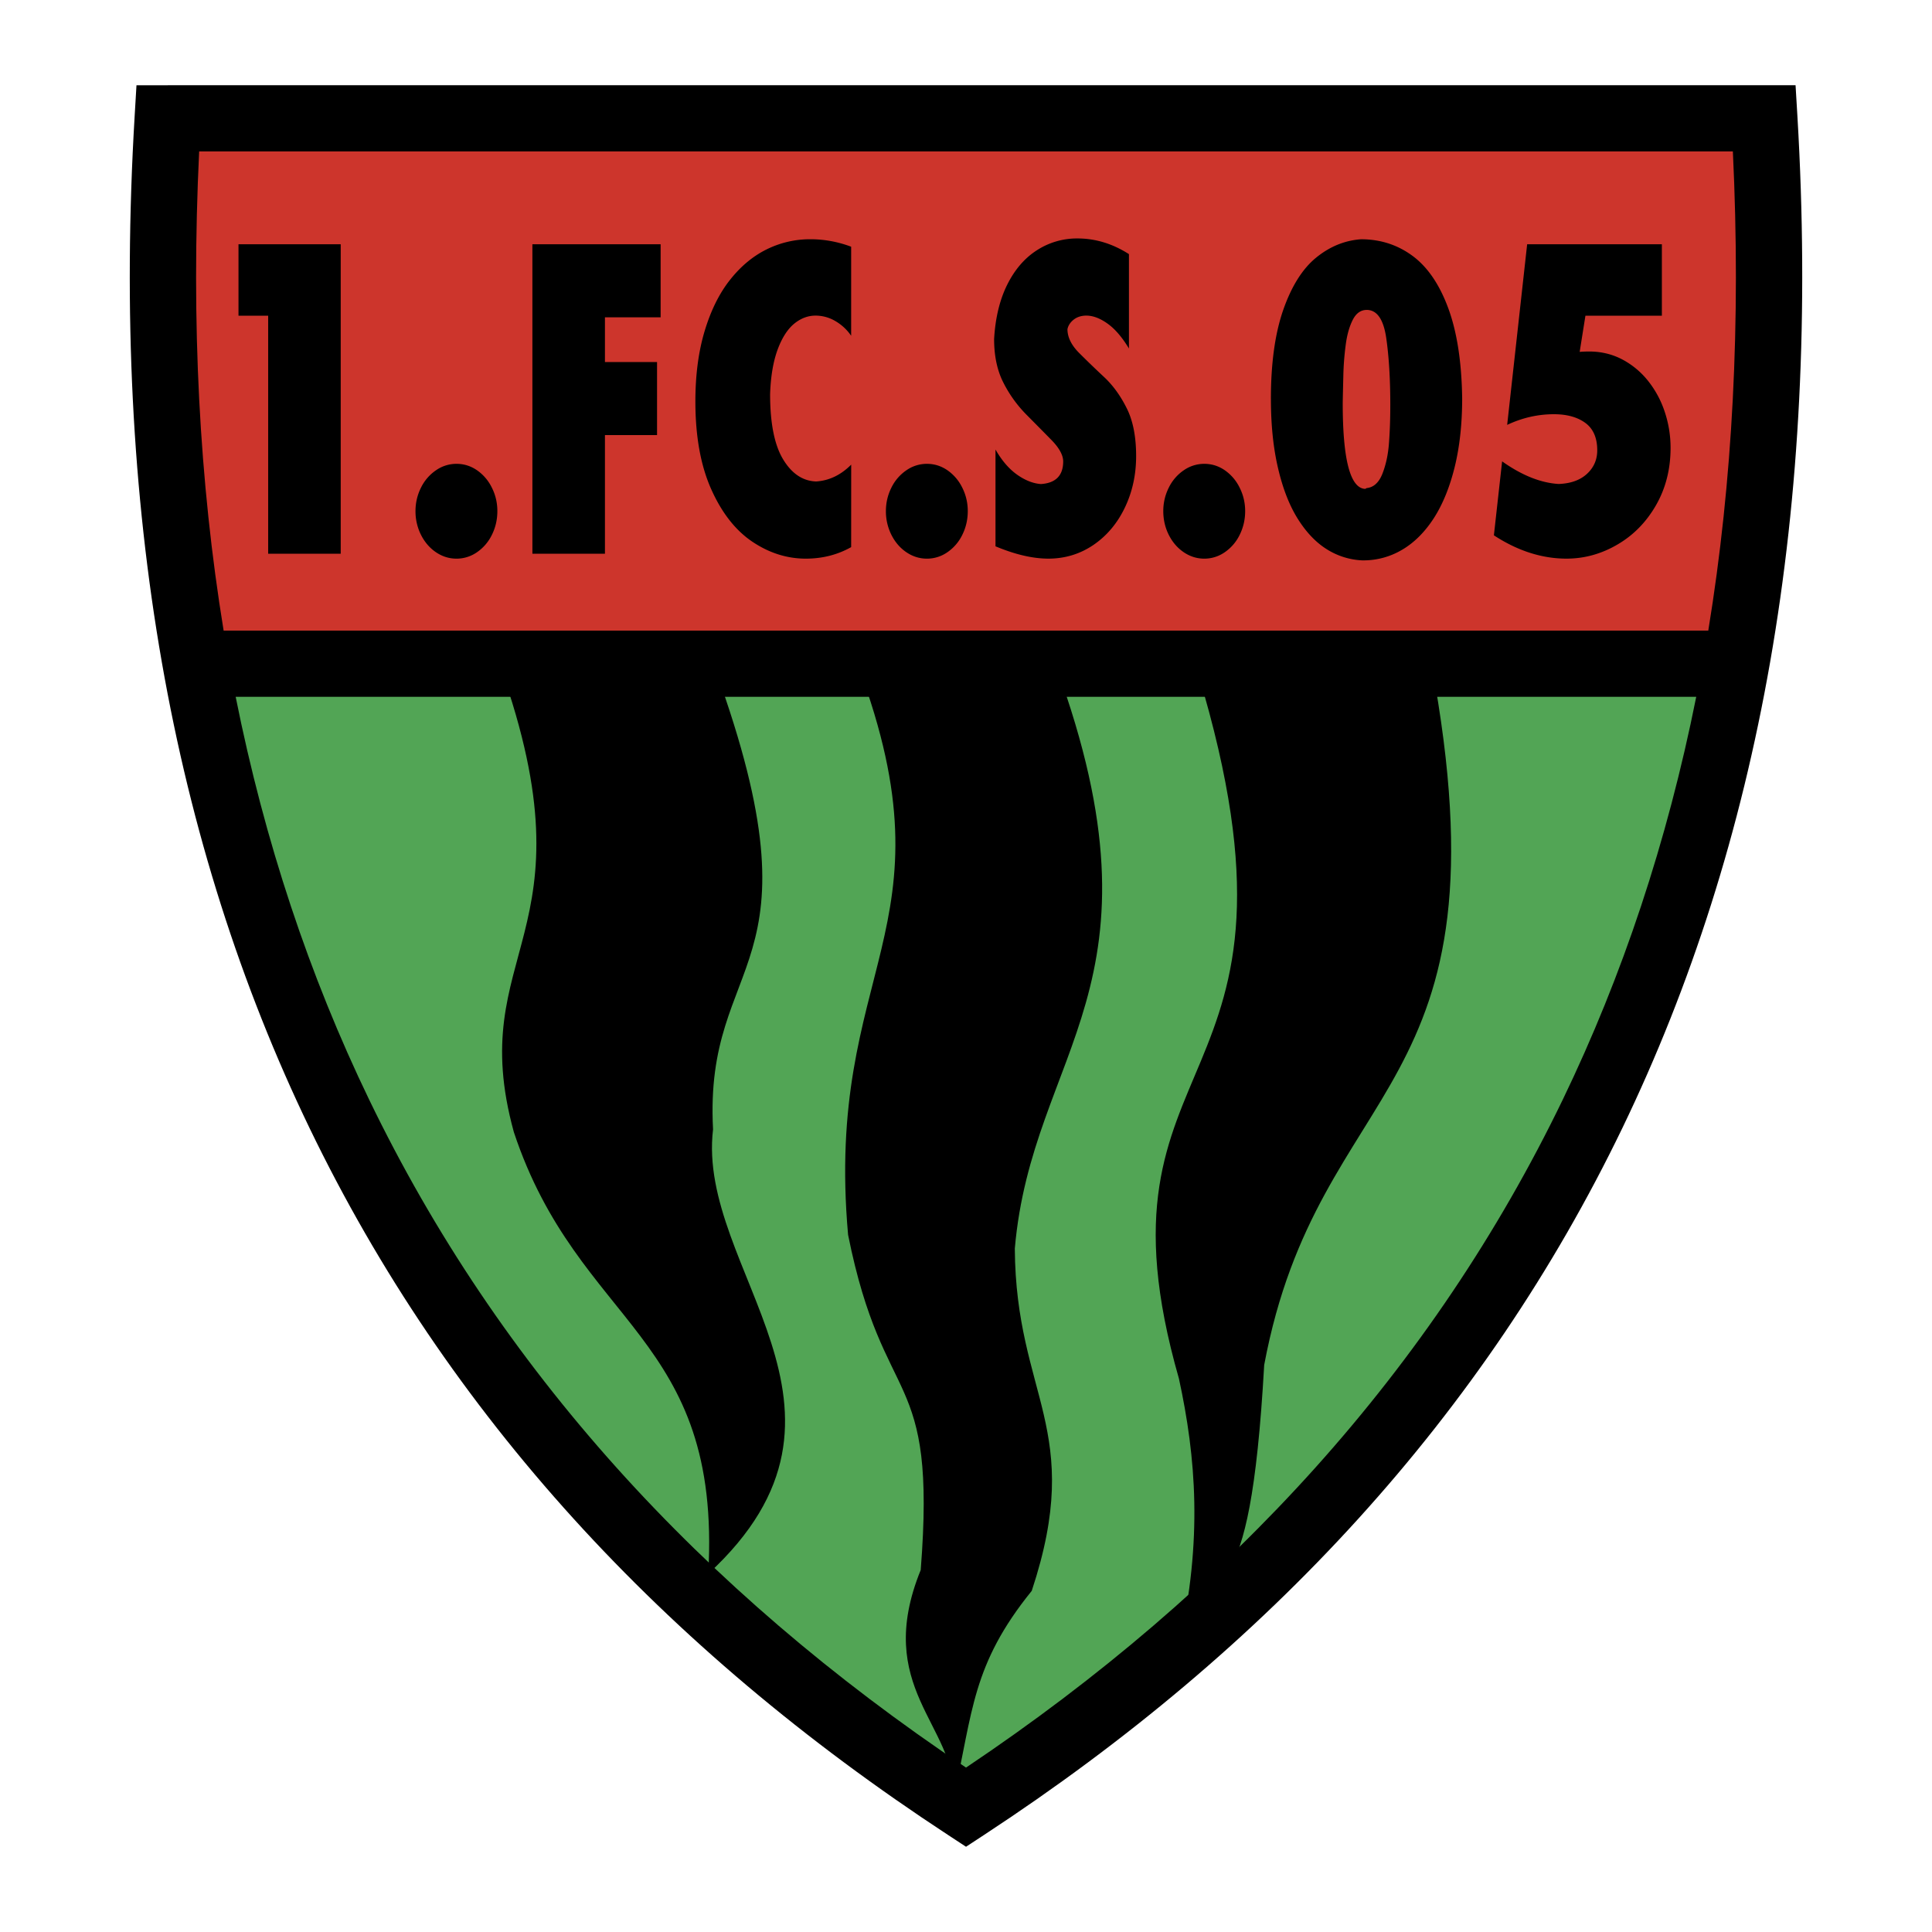
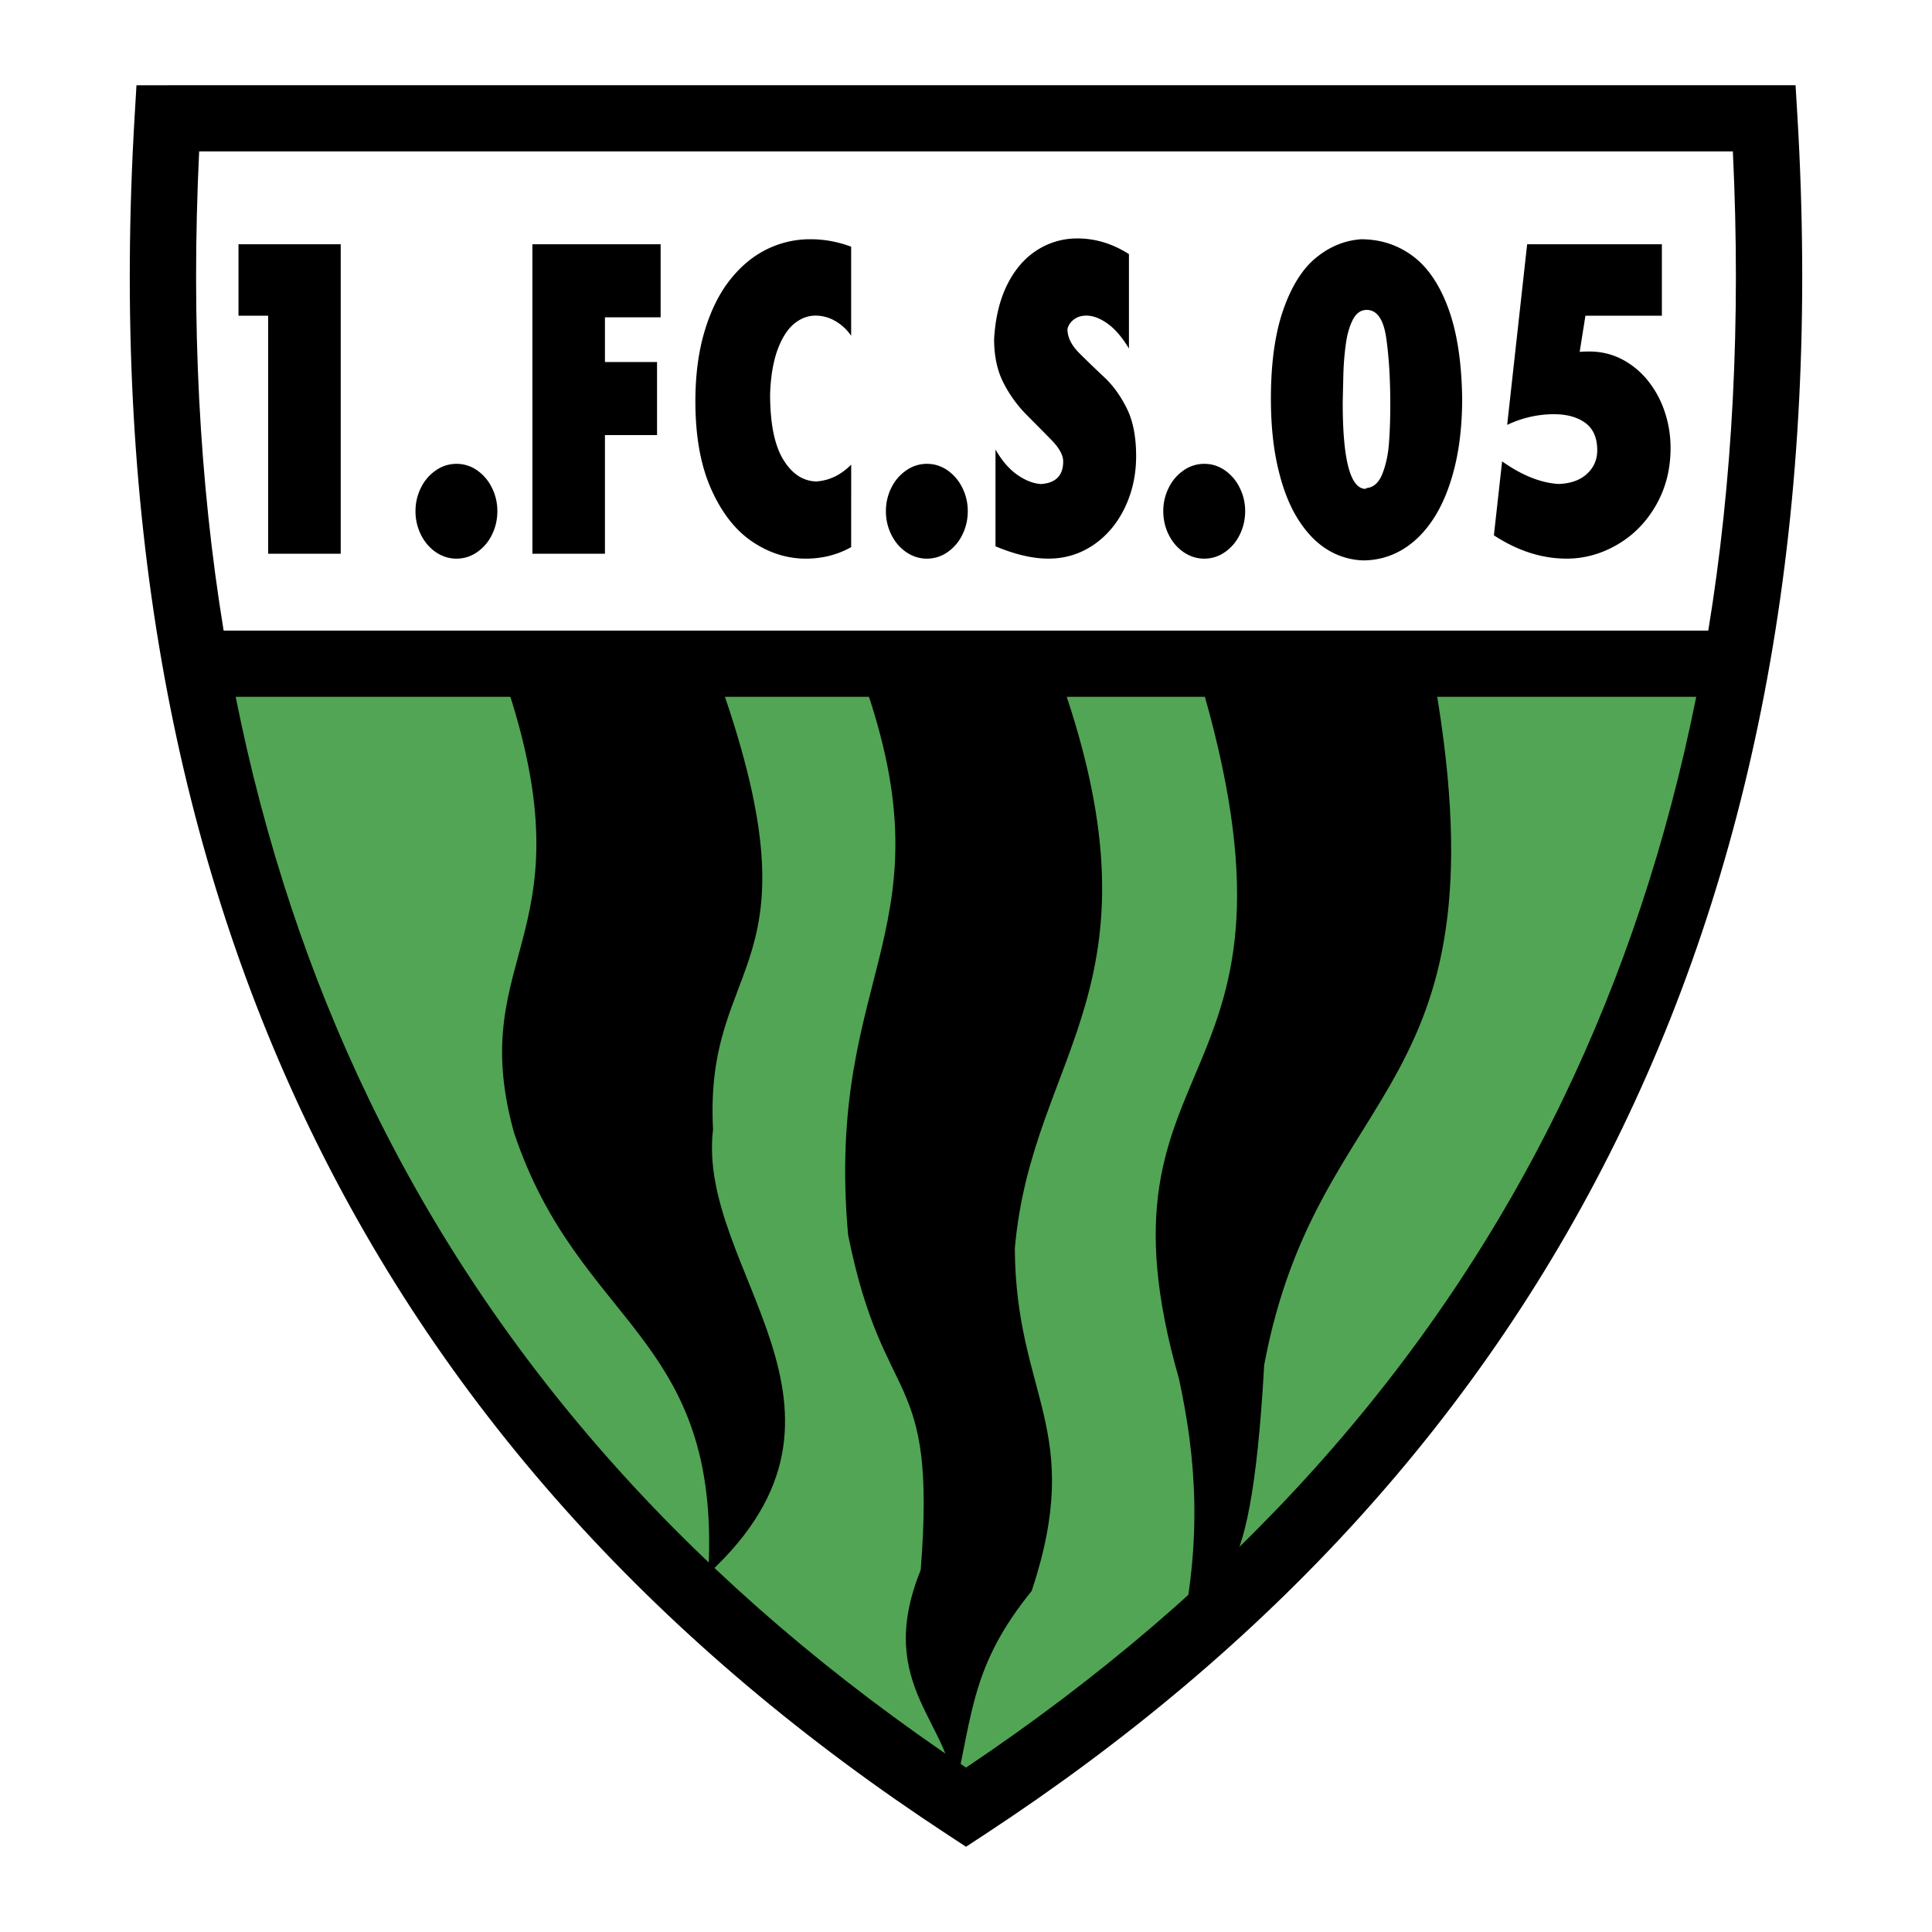
<svg xmlns="http://www.w3.org/2000/svg" width="2500" height="2500" viewBox="0 0 192.756 192.756">
  <path fill-rule="evenodd" clip-rule="evenodd" fill="#fff" d="M0 0h192.756v192.756H0V0z" />
  <path d="M19.621 66.833h153.807c-10.828 54.321-39.754 88.594-76.903 113.756-38.61-23.593-65.521-60.103-76.904-113.756z" fill-rule="evenodd" clip-rule="evenodd" fill="#52a555" />
  <path d="M49.906 66.492c9.64 27.101-3.654 28.235 1.361 46.459 6.465 19.473 20.757 20.154 19.396 44.068 17.792-16.393-1.211-30.295.478-44.34-.93-17.618 11.324-15.309.257-45.805-.001.001-21.833-.382-21.492-.382zM85.635 66.492c9.869 26.418-3.403 29.947-1.021 56.707 3.572 17.807 8.86 12.889 7.246 33.439-4.768 11.74 3.496 15.436 3.303 22.586 1.911-8.43 1.779-13.1 7.774-20.504 5.348-16.168-1.594-19.354-1.689-34.154 1.717-19.799 15.799-26.188 4.123-58.074 0 0-19.736.341-19.736 0zM119.527 67.175c13.021 43.053-11.584 36.559-1.904 70.372 1.701 7.857 2.381 16.057 0 26.646 3.516-8.891 7.029-1.906 8.506-28.012 5.445-29.037 24.84-26.305 16.674-70.031l-23.276 1.025z" fill-rule="evenodd" clip-rule="evenodd" />
-   <path d="M15.917 11.999h160.295c1.338 17.848 1.34 35.918-3.436 54.79H19.352c-3.849-16.637-4.675-35.092-3.435-54.79z" fill-rule="evenodd" clip-rule="evenodd" fill="#cd352c" />
  <path d="M33.993 55.248h-7.238V31.501h-2.961v-7.13h10.199v30.877zm11.561-8.971c.732 0 1.413.213 2.034.638a4.51 4.51 0 0 1 1.483 1.735c.367.723.551 1.511.551 2.341 0 .841-.18 1.634-.542 2.362a4.466 4.466 0 0 1-1.487 1.74 3.568 3.568 0 0 1-2.039.644c-.75 0-1.441-.218-2.071-.649-.63-.431-1.126-1.016-1.487-1.74a5.218 5.218 0 0 1-.542-2.357c0-.83.185-1.612.547-2.335a4.462 4.462 0 0 1 1.488-1.729 3.557 3.557 0 0 1 2.065-.65zm14.801 8.971h-7.238V24.372h12.794v7.289h-5.556v4.458h5.199v7.29h-5.199v11.839zm24.569-8.892l-.004 8.231c-1.363.766-2.874 1.149-4.528 1.149-1.872 0-3.656-.564-5.333-1.692-1.677-1.128-3.049-2.878-4.101-5.236-1.052-2.356-1.58-5.278-1.58-8.758 0-2.618.306-4.954.917-6.996.612-2.043 1.45-3.751 2.516-5.103 1.066-1.357 2.285-2.379 3.656-3.06a9.745 9.745 0 0 1 4.389-1.022c1.385 0 2.743.25 4.064.745V33.5a4.854 4.854 0 0 0-1.581-1.469 3.873 3.873 0 0 0-1.979-.542c-.755 0-1.469.271-2.127.809-.658.543-1.214 1.405-1.65 2.58-.435 1.182-.69 2.666-.75 4.443 0 2.911.436 5.082 1.298 6.507.861 1.426 1.964 2.166 3.299 2.208 1.298-.085 2.465-.644 3.49-1.676l.004-.004zm7.563-.079c.732 0 1.414.213 2.034.638a4.51 4.51 0 0 1 1.483 1.735c.366.723.551 1.511.551 2.341 0 .841-.18 1.634-.542 2.362a4.466 4.466 0 0 1-1.487 1.74 3.565 3.565 0 0 1-2.039.644c-.75 0-1.441-.218-2.071-.649-.63-.431-1.126-1.016-1.487-1.74a5.218 5.218 0 0 1-.542-2.357c0-.83.185-1.612.546-2.335a4.462 4.462 0 0 1 1.488-1.729 3.56 3.56 0 0 1 2.066-.65zm6.835-1.426c.621 1.09 1.34 1.926 2.145 2.5.812.575 1.609.888 2.387.942 1.479-.096 2.221-.852 2.221-2.262-.006-.633-.404-1.352-1.182-2.144-.783-.798-1.627-1.65-2.518-2.549a12.615 12.615 0 0 1-2.266-3.161c-.615-1.202-.926-2.655-.926-4.347.119-2.096.555-3.905 1.297-5.405.746-1.506 1.732-2.661 2.957-3.448a7.344 7.344 0 0 1 4.059-1.187c1.793 0 3.508.521 5.139 1.564v9.417c-.68-1.127-1.395-1.958-2.135-2.484-.742-.532-1.451-.798-2.113-.798-.496 0-.918.133-1.256.394-.338.266-.553.585-.631.958 0 .809.398 1.612 1.191 2.399.793.793 1.627 1.596 2.488 2.4.861.809 1.613 1.841 2.232 3.086.627 1.245.941 2.841.941 4.773 0 1.862-.375 3.586-1.127 5.15-.75 1.564-1.797 2.809-3.131 3.719-1.34.91-2.842 1.367-4.496 1.367-1.557 0-3.316-.409-5.277-1.229v-9.655h.001zm20.838 1.426c.732 0 1.414.213 2.035.638a4.508 4.508 0 0 1 1.482 1.735c.367.723.553 1.511.553 2.341 0 .841-.182 1.634-.543 2.362a4.451 4.451 0 0 1-1.488 1.74 3.565 3.565 0 0 1-2.039.644c-.75 0-1.439-.218-2.07-.649-.631-.431-1.127-1.016-1.488-1.74s-.541-1.517-.541-2.357c0-.83.186-1.612.547-2.335a4.458 4.458 0 0 1 1.486-1.729 3.567 3.567 0 0 1 2.066-.65zm6.637-6.47c0-3.565.412-6.528 1.229-8.88.82-2.352 1.908-4.092 3.262-5.204s2.859-1.735 4.5-1.852c1.938 0 3.656.559 5.152 1.666s2.684 2.852 3.555 5.22 1.334 5.363 1.385 8.976c0 2.554-.25 4.847-.75 6.875-.502 2.027-1.201 3.735-2.09 5.108-.891 1.373-1.941 2.421-3.143 3.129a7.547 7.547 0 0 1-3.902 1.064h-.068a7.225 7.225 0 0 1-3.521-1.091c-1.094-.676-2.062-1.687-2.902-3.017-.842-1.33-1.506-3.017-1.982-5.044-.482-2.027-.723-4.347-.723-6.943v-.007h-.002zm9.56-8.886c-.59 0-1.053.33-1.387.979-.334.655-.57 1.474-.699 2.442a27.688 27.688 0 0 0-.246 3.149c-.027 1.128-.051 2.043-.061 2.729 0 5.646.752 8.503 2.248 8.556.037-.021.088-.053.139-.08.695-.069 1.225-.548 1.572-1.432.346-.883.568-1.894.652-3.022.088-1.133.135-2.426.135-3.863 0-2.597-.139-4.826-.408-6.677-.273-1.852-.926-2.783-1.951-2.783h.006v.002zm21.247 4.187c.213-.021.537-.038.963-.038 1.174 0 2.258.261 3.248.771a8.184 8.184 0 0 1 2.588 2.128 9.893 9.893 0 0 1 1.68 3.097c.391 1.165.59 2.373.59 3.618 0 2.112-.482 4.017-1.441 5.698-.959 1.681-2.242 3.001-3.846 3.938-1.604.942-3.305 1.415-5.094 1.415-2.455 0-4.873-.776-7.246-2.325l.82-7.38c1.965 1.394 3.85 2.149 5.639 2.256 1.215-.043 2.16-.389 2.836-1.017.678-.628 1.016-1.416 1.016-2.341 0-1.234-.395-2.149-1.182-2.729-.789-.58-1.836-.872-3.139-.872-1.607 0-3.164.356-4.666 1.064l1.994-18.021h13.441v7.13h-7.627l-.574 3.608z" fill-rule="evenodd" clip-rule="evenodd" />
  <path d="M16.734 8.504h162.409l.186 3.108c2.307 38.998-3.736 72.502-17.479 100.961-13.76 28.496-35.199 51.842-63.664 70.494l-1.806 1.184-1.806-1.184C66.1 164.416 44.657 141.07 30.896 112.574 17.155 84.115 11.115 50.611 13.432 11.613l.185-3.108h3.117v-.001zm5.578 54.413h148.123c2.432-14.845 3.27-30.767 2.453-47.808H19.87c-.82 17.041.014 32.963 2.442 47.808zm146.922 6.604H23.513c2.89 14.443 7.347 27.827 13.317 40.19 12.926 26.768 32.974 48.846 59.55 66.641 26.566-17.795 46.611-39.873 59.537-66.641 5.968-12.363 10.427-25.748 13.317-40.19z" />
</svg>